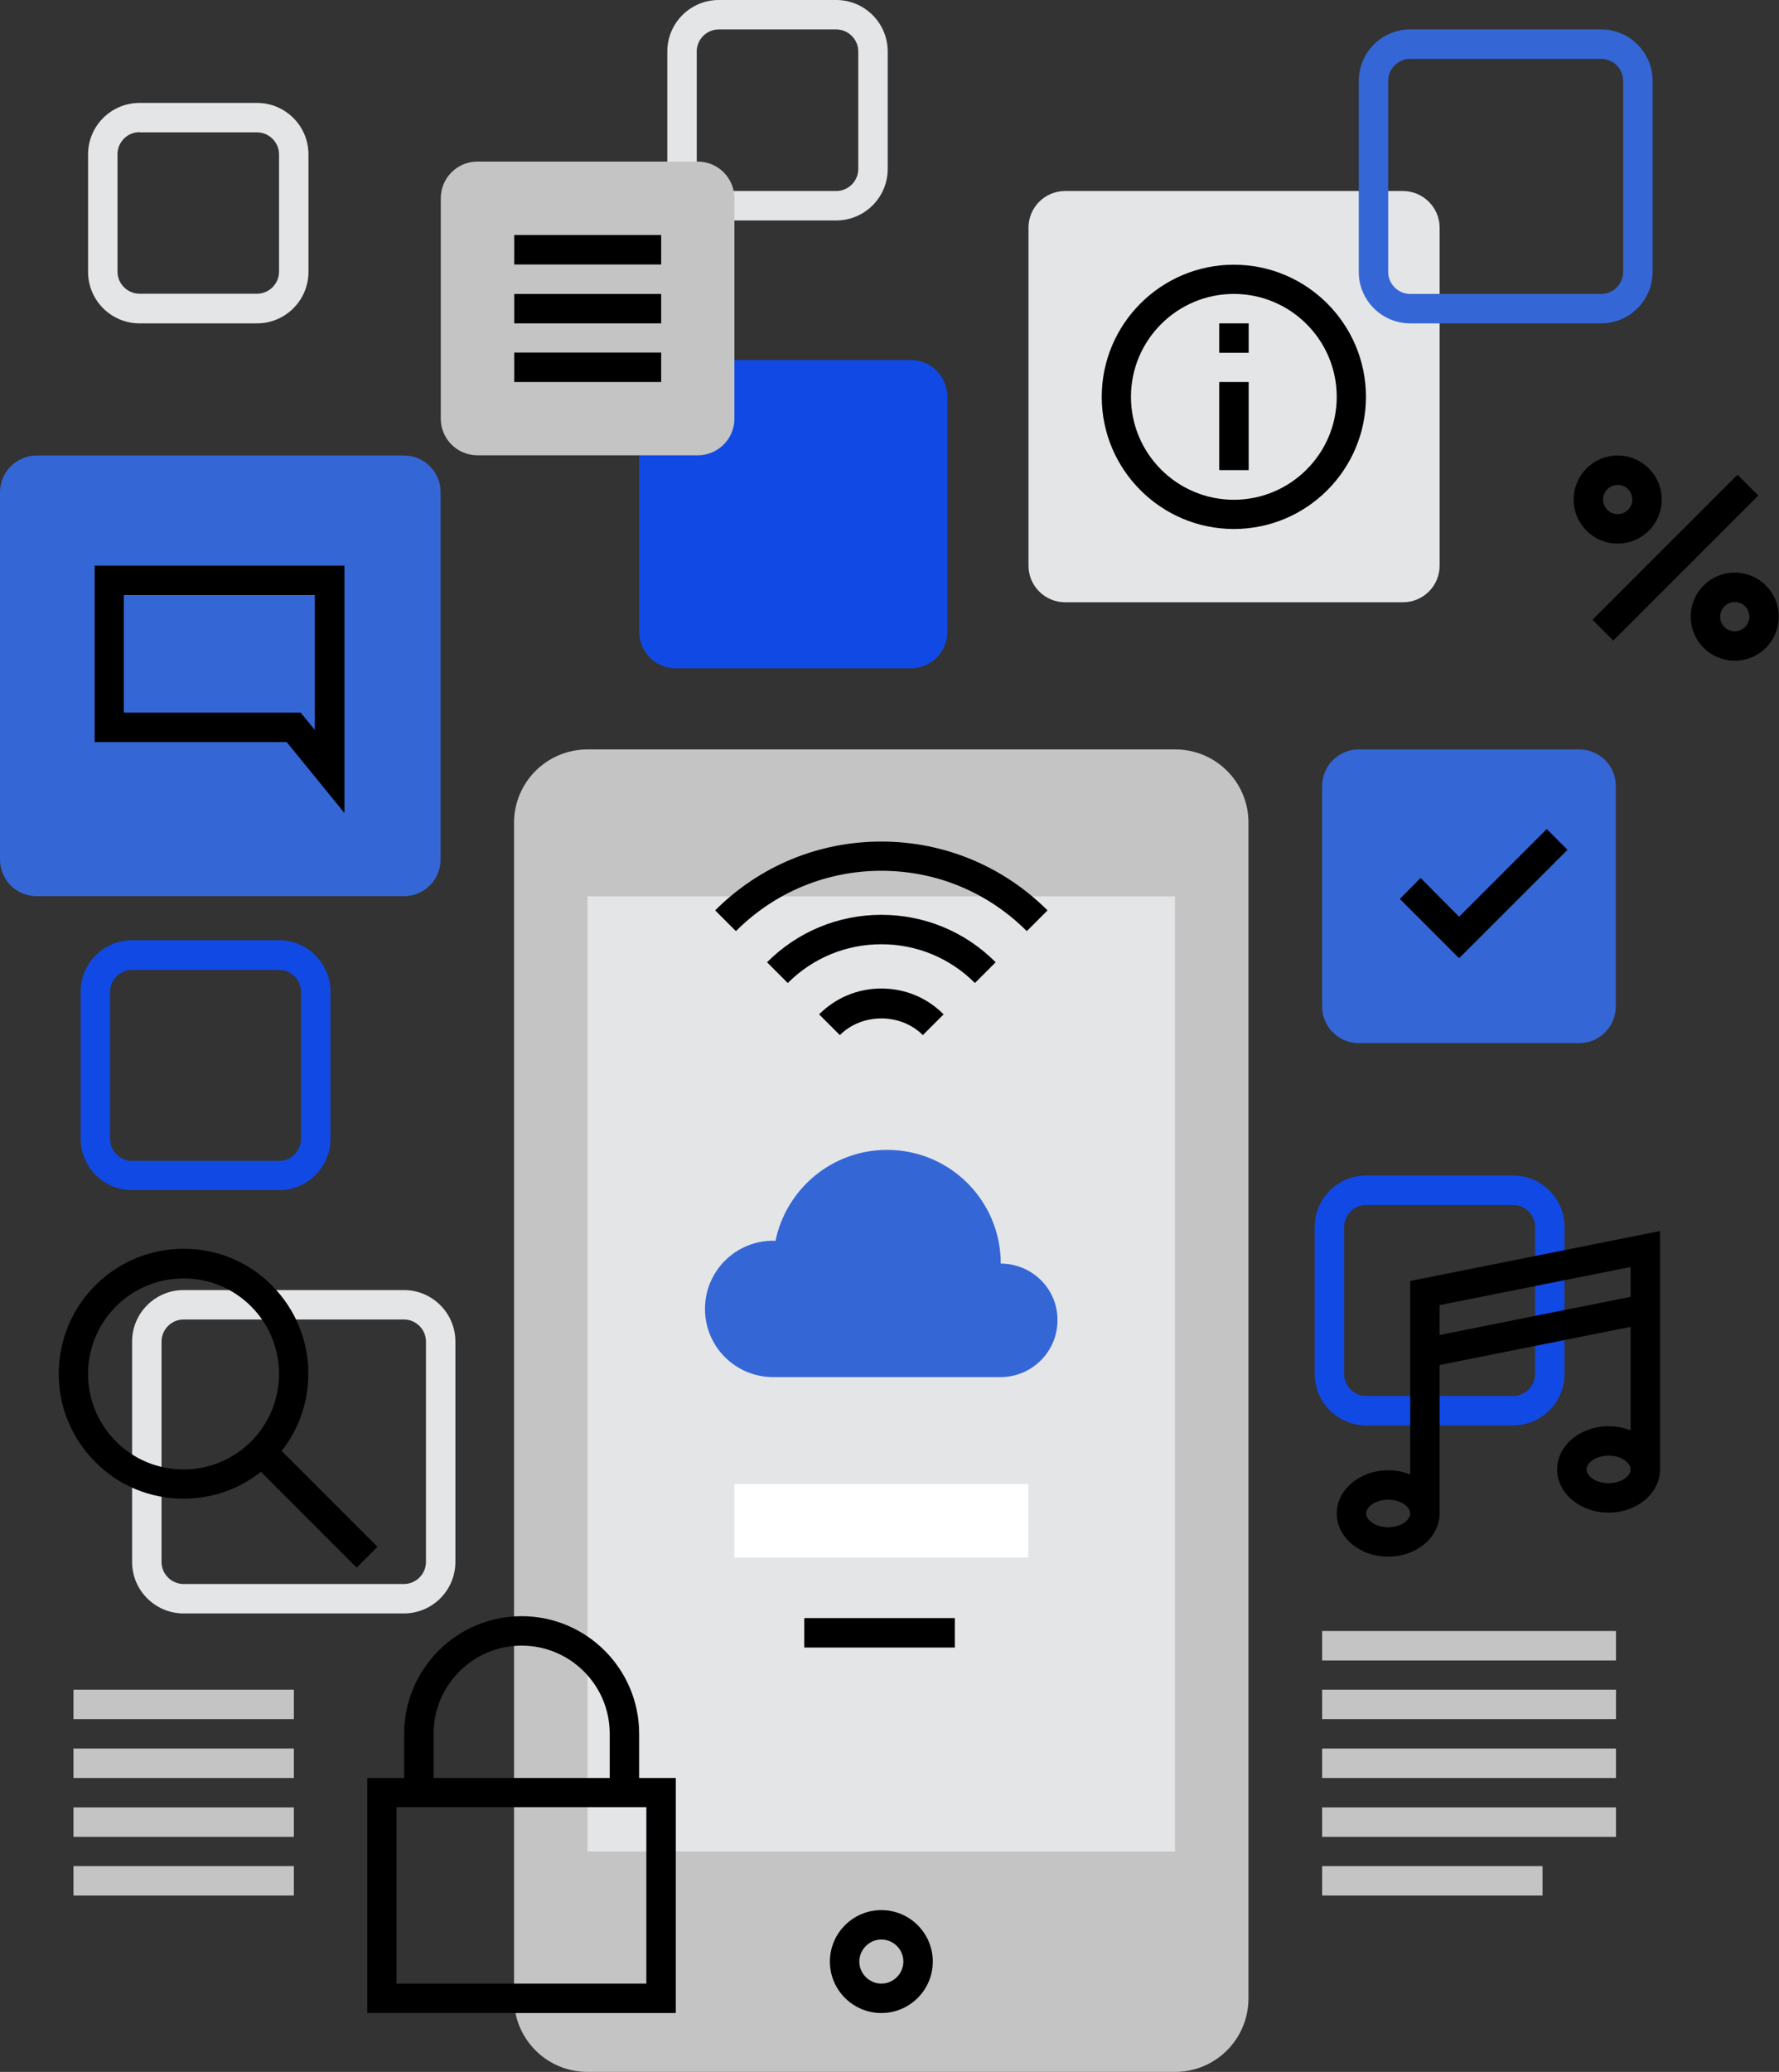
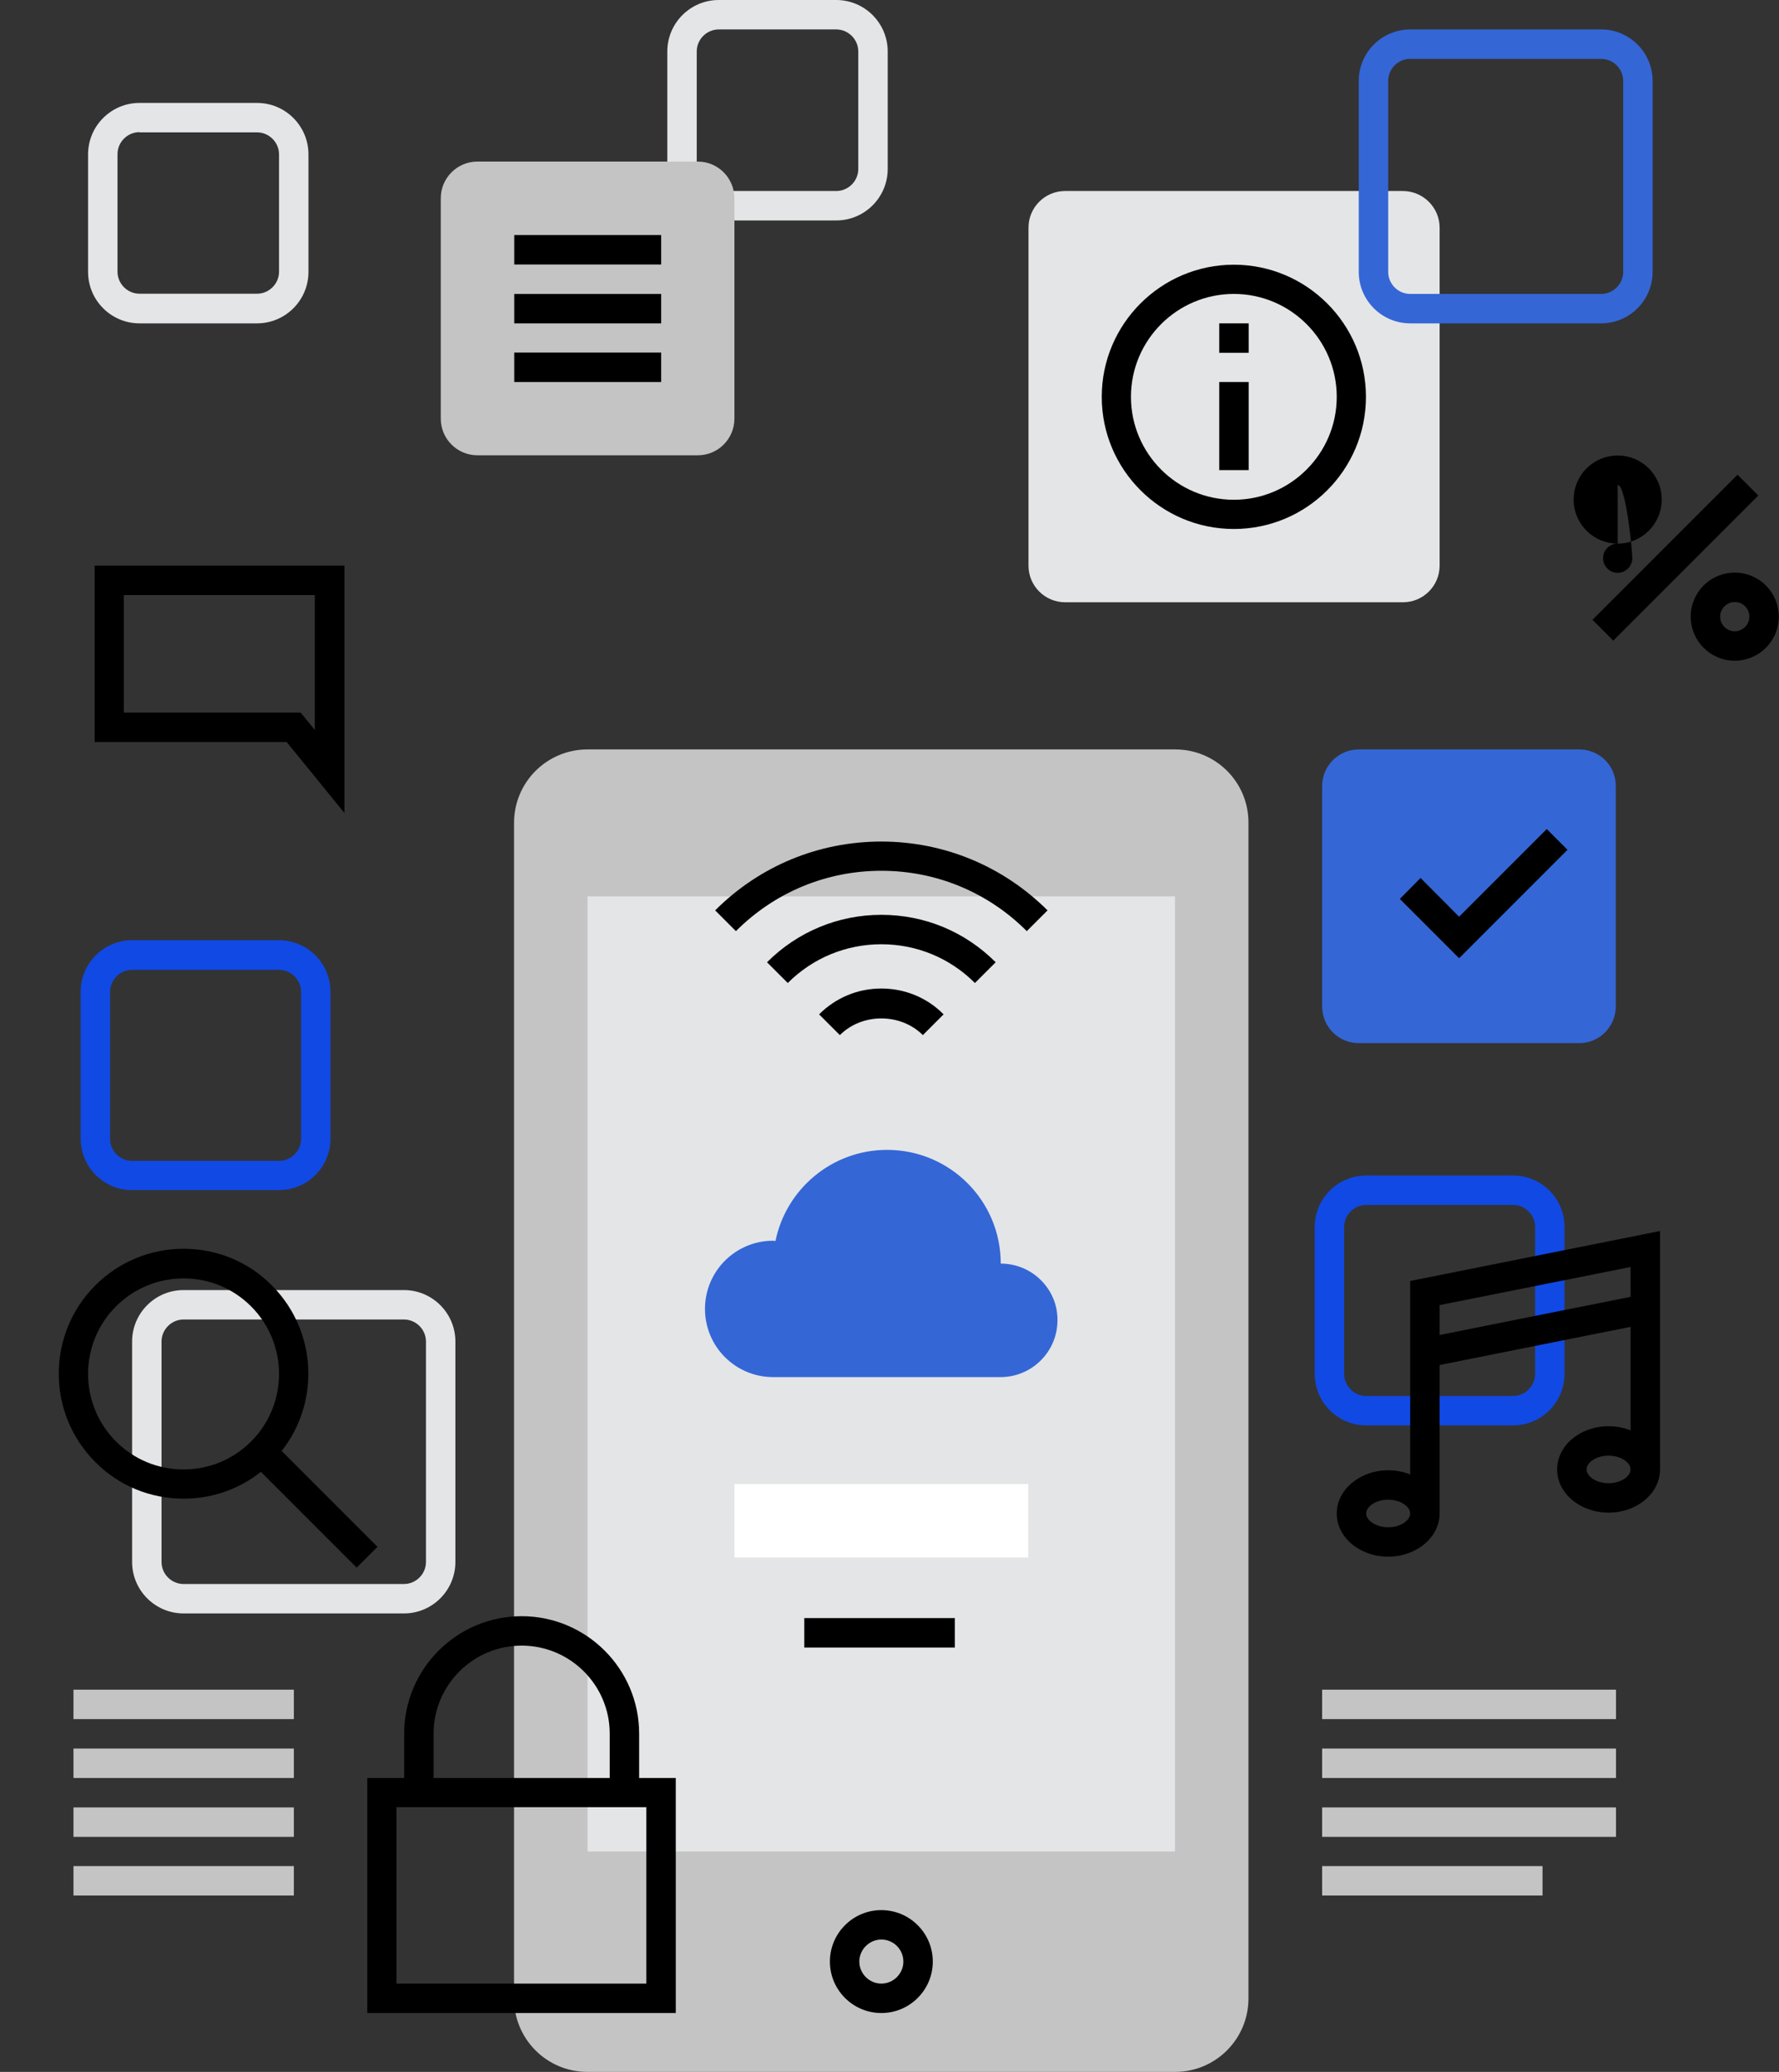
<svg xmlns="http://www.w3.org/2000/svg" version="1.1" id="art" x="0px" y="0px" viewBox="0 0 84.03 97.84" style="enable-background:new 0 0 84.03 97.84;" xml:space="preserve">
  <rect x="0" y="0" width="84.03" height="97.84" fill="#333333" stroke="none" />
  <style type="text/css">
	.st0{fill:#1149E4;}
	.st1{fill:#C4C4C4;}
	.st2{fill:#E4E5E7;}
	.st3{fill:#3466D6;}
	.st4{fill:#FFFFFF;}
</style>
  <g>
    <path class="st0" d="M13.18,56.2H6.24c-1.34,0-2.43-1.09-2.43-2.43v-6.94c0-1.34,1.09-2.43,2.43-2.43h6.94   c1.34,0,2.43,1.09,2.43,2.43v6.94C15.61,55.11,14.52,56.2,13.18,56.2z M6.24,45.8c-0.57,0-1.04,0.47-1.04,1.04v6.94   c0,0.57,0.47,1.04,1.04,1.04h6.94c0.57,0,1.04-0.47,1.04-1.04v-6.94c0-0.57-0.47-1.04-1.04-1.04H6.24z" />
    <g>
      <g>
        <path class="st1" d="M55.51,35.39H27.75c-1.92,0-3.47,1.55-3.47,3.47v55.51c0,1.92,1.55,3.47,3.47,3.47h27.75     c1.92,0,3.47-1.55,3.47-3.47V38.86C58.98,36.94,57.43,35.39,55.51,35.39z" />
      </g>
      <g>
        <rect x="27.75" y="42.33" class="st2" width="27.75" height="45.1" />
      </g>
      <g>
        <path d="M41.63,95.06c-1.34,0-2.43-1.09-2.43-2.43s1.09-2.43,2.43-2.43c1.34,0,2.43,1.09,2.43,2.43S42.97,95.06,41.63,95.06z      M41.63,91.59c-0.57,0-1.04,0.47-1.04,1.04s0.47,1.04,1.04,1.04c0.57,0,1.04-0.47,1.04-1.04S42.21,91.59,41.63,91.59z" />
      </g>
    </g>
    <g>
      <path class="st3" d="M47.27,59.67c0-2.97-2.4-5.37-5.37-5.37c-2.6,0-4.77,1.85-5.27,4.3c-0.04,0-0.07-0.01-0.11-0.01    c-1.78,0-3.22,1.44-3.22,3.22c0,1.78,1.44,3.22,3.22,3.22h10.74c1.48,0,2.69-1.2,2.69-2.69C49.96,60.88,48.76,59.67,47.27,59.67z" />
    </g>
    <g>
      <rect x="34.69" y="70.08" class="st4" width="13.88" height="3.47" />
    </g>
    <g>
      <rect x="37.99" y="76.41" width="7.11" height="1.39" />
    </g>
    <path class="st2" d="M19.08,76.19H8.67c-1.34,0-2.43-1.09-2.43-2.43V63.35c0-1.34,1.09-2.43,2.43-2.43h10.41   c1.34,0,2.43,1.09,2.43,2.43v10.41C21.51,75.1,20.42,76.19,19.08,76.19z M8.67,62.31c-0.57,0-1.04,0.47-1.04,1.04v10.41   c0,0.57,0.47,1.04,1.04,1.04h10.41c0.57,0,1.04-0.47,1.04-1.04V63.35c0-0.57-0.47-1.04-1.04-1.04H8.67z" />
    <path class="st2" d="M12.14,15.27H6.59c-1.34,0-2.43-1.09-2.43-2.43V7.29c0-1.34,1.09-2.43,2.43-2.43h5.55   c1.34,0,2.43,1.09,2.43,2.43v5.55C14.57,14.18,13.48,15.27,12.14,15.27z M6.59,6.24c-0.57,0-1.04,0.47-1.04,1.04v5.55   c0,0.57,0.47,1.04,1.04,1.04h5.55c0.57,0,1.04-0.47,1.04-1.04V7.29c0-0.57-0.47-1.04-1.04-1.04H6.59z" />
    <path class="st2" d="M39.5,10.41h-5.55c-1.34,0-2.43-1.09-2.43-2.43V2.43c0-1.34,1.09-2.43,2.43-2.43h5.55   c1.34,0,2.43,1.09,2.43,2.43v5.55C41.93,9.32,40.84,10.41,39.5,10.41z M33.95,1.39c-0.57,0-1.04,0.47-1.04,1.04v5.55   c0,0.57,0.47,1.04,1.04,1.04h5.55c0.57,0,1.04-0.47,1.04-1.04V2.43c0-0.57-0.47-1.04-1.04-1.04H33.95z" />
-     <path class="st0" d="M43.02,17h-11.1c-0.96,0-1.73,0.78-1.73,1.73v11.1c0,0.96,0.78,1.73,1.73,1.73h11.1   c0.96,0,1.73-0.78,1.73-1.73v-11.1C44.75,17.78,43.98,17,43.02,17z" />
    <path class="st1" d="M32.96,7.63H22.55c-0.96,0-1.73,0.78-1.73,1.73v10.41c0,0.96,0.78,1.73,1.73,1.73h10.41   c0.96,0,1.73-0.78,1.73-1.73V9.37C34.69,8.41,33.92,7.63,32.96,7.63z" />
    <path class="st3" d="M74.59,35.39H64.18c-0.96,0-1.73,0.78-1.73,1.73v10.41c0,0.96,0.78,1.73,1.73,1.73h10.41   c0.96,0,1.73-0.78,1.73-1.73V37.12C76.33,36.16,75.55,35.39,74.59,35.39z" />
    <path class="st0" d="M71.47,67.31h-6.94c-1.34,0-2.43-1.09-2.43-2.43v-6.94c0-1.34,1.09-2.43,2.43-2.43h6.94   c1.34,0,2.43,1.09,2.43,2.43v6.94C73.9,66.22,72.81,67.31,71.47,67.31z M64.53,56.9c-0.57,0-1.04,0.47-1.04,1.04v6.94   c0,0.57,0.47,1.04,1.04,1.04h6.94c0.57,0,1.04-0.47,1.04-1.04v-6.94c0-0.57-0.47-1.04-1.04-1.04H64.53z" />
    <path class="st2" d="M66.26,9.02H50.31c-0.96,0-1.73,0.78-1.73,1.73v15.96c0,0.96,0.78,1.73,1.73,1.73h15.96   c0.96,0,1.73-0.78,1.73-1.73V10.75C68,9.8,67.22,9.02,66.26,9.02z" />
-     <path class="st3" d="M19.08,21.51H1.73C0.78,21.51,0,22.29,0,23.24v17.35c0,0.96,0.78,1.73,1.73,1.73h17.35   c0.96,0,1.73-0.78,1.73-1.73V23.24C20.82,22.29,20.04,21.51,19.08,21.51z" />
    <g>
      <path d="M46.05,46.42c-1.18-1.18-2.75-1.83-4.42-1.83c-1.67,0-3.24,0.65-4.42,1.83l-0.98-0.98c1.44-1.44,3.36-2.24,5.4-2.24    c2.04,0,3.95,0.79,5.4,2.24L46.05,46.42z" />
    </g>
    <g>
      <path d="M48.5,43.97c-1.84-1.84-4.28-2.85-6.87-2.85c-2.59,0-5.03,1.01-6.87,2.85l-0.98-0.98c2.1-2.1,4.89-3.25,7.85-3.25    c2.96,0,5.75,1.16,7.85,3.25L48.5,43.97z" />
    </g>
    <g>
      <path d="M43.59,48.88c-1.05-1.05-2.87-1.05-3.92,0l-0.98-0.98c0.79-0.79,1.83-1.22,2.94-1.22c1.11,0,2.16,0.43,2.94,1.22    L43.59,48.88z" />
    </g>
    <path class="st3" d="M75.63,15.27h-9.02c-1.34,0-2.43-1.09-2.43-2.43V3.82c0-1.34,1.09-2.43,2.43-2.43h9.02   c1.34,0,2.43,1.09,2.43,2.43v9.02C78.06,14.18,76.97,15.27,75.63,15.27z M66.61,2.78c-0.57,0-1.04,0.47-1.04,1.04v9.02   c0,0.57,0.47,1.04,1.04,1.04h9.02c0.57,0,1.04-0.47,1.04-1.04V3.82c0-0.57-0.47-1.04-1.04-1.04H66.61z" />
    <polygon points="68.92,45.25 66.12,42.45 67.1,41.46 68.92,43.29 73.06,39.15 74.04,40.13  " />
    <g>
      <rect x="24.29" y="11.1" width="6.94" height="1.39" />
    </g>
    <g>
      <rect x="24.29" y="13.88" width="6.94" height="1.39" />
    </g>
    <g>
      <rect x="24.29" y="16.65" width="6.94" height="1.39" />
    </g>
    <path d="M16.26,38.38l-2.72-3.34H4.47v-8.33h11.8V38.38z M5.85,33.65h8.35l0.67,0.82V28.1H5.85V33.65z" />
    <path d="M58.28,24.98c-3.44,0-6.24-2.8-6.24-6.24s2.8-6.24,6.24-6.24c3.44,0,6.24,2.8,6.24,6.24S61.73,24.98,58.28,24.98z    M58.28,13.88c-2.68,0-4.86,2.18-4.86,4.86s2.18,4.86,4.86,4.86c2.68,0,4.86-2.18,4.86-4.86S60.96,13.88,58.28,13.88z" />
    <g>
      <rect x="57.59" y="18.04" width="1.39" height="4.16" />
    </g>
    <g>
      <rect x="57.59" y="15.27" width="1.39" height="1.39" />
    </g>
    <g>
-       <path d="M76.41,25.67c-1.15,0-2.08-0.93-2.08-2.08s0.93-2.08,2.08-2.08c1.15,0,2.08,0.93,2.08,2.08S77.56,25.67,76.41,25.67z     M76.41,22.9c-0.38,0-0.69,0.31-0.69,0.69s0.31,0.69,0.69,0.69c0.38,0,0.69-0.31,0.69-0.69S76.8,22.9,76.41,22.9z" />
+       <path d="M76.41,25.67c-1.15,0-2.08-0.93-2.08-2.08s0.93-2.08,2.08-2.08c1.15,0,2.08,0.93,2.08,2.08S77.56,25.67,76.41,25.67z     c-0.38,0-0.69,0.31-0.69,0.69s0.31,0.69,0.69,0.69c0.38,0,0.69-0.31,0.69-0.69S76.8,22.9,76.41,22.9z" />
    </g>
    <g>
      <path d="M81.94,31.2c-1.15,0-2.08-0.93-2.08-2.08s0.93-2.08,2.08-2.08c1.15,0,2.08,0.93,2.08,2.08S83.09,31.2,81.94,31.2z     M81.94,28.43c-0.38,0-0.69,0.31-0.69,0.69s0.31,0.69,0.69,0.69c0.38,0,0.69-0.31,0.69-0.69S82.33,28.43,81.94,28.43z" />
    </g>
    <g>
      <rect x="74.3" y="25.63" transform="matrix(0.707 -0.707 0.707 0.707 4.569 63.678)" width="9.69" height="1.39" />
    </g>
    <g>
      <path d="M8.67,70.77c-1.58,0-3.06-0.61-4.17-1.73c-2.3-2.3-2.3-6.04,0-8.34c1.11-1.11,2.6-1.73,4.17-1.73    c1.58,0,3.06,0.61,4.17,1.73c2.3,2.3,2.3,6.04,0,8.34C11.73,70.16,10.25,70.77,8.67,70.77z M8.67,60.37    c-1.2,0-2.34,0.47-3.19,1.32c-1.76,1.76-1.76,4.62,0,6.38c0.85,0.85,1.98,1.32,3.19,1.32c1.2,0,2.34-0.47,3.19-1.32    c1.76-1.76,1.76-4.62,0-6.38C11.01,60.84,9.88,60.37,8.67,60.37z" />
    </g>
    <g>
      <rect x="14.16" y="67.52" transform="matrix(0.707 -0.707 0.707 0.707 -45.892 31.31)" width="1.39" height="7.06" />
    </g>
    <g>
      <polygon points="68,71.47 66.61,71.47 66.61,60.49 78.41,58.13 78.41,69.39 77.02,69.39 77.02,59.83 68,61.63   " />
    </g>
    <g>
      <rect x="67.2" y="62.1" transform="matrix(0.981 -0.196 0.196 0.981 -10.916 15.456)" width="10.61" height="1.39" />
    </g>
    <g>
      <path d="M65.57,73.51c-1.34,0-2.43-0.91-2.43-2.04c0-1.12,1.09-2.04,2.43-2.04c1.34,0,2.43,0.91,2.43,2.04    C68,72.59,66.91,73.51,65.57,73.51z M65.57,70.82c-0.61,0-1.04,0.34-1.04,0.65c0,0.31,0.43,0.65,1.04,0.65    c0.61,0,1.04-0.34,1.04-0.65C66.61,71.16,66.18,70.82,65.57,70.82z" />
    </g>
    <g>
      <path d="M75.98,71.43c-1.34,0-2.43-0.91-2.43-2.04s1.09-2.04,2.43-2.04c1.34,0,2.43,0.91,2.43,2.04S77.32,71.43,75.98,71.43z     M75.98,68.74c-0.61,0-1.04,0.34-1.04,0.65s0.43,0.65,1.04,0.65c0.61,0,1.04-0.34,1.04-0.65S76.59,68.74,75.98,68.74z" />
    </g>
    <g>
      <path d="M31.92,95.06H17.35v-11.1h14.57V95.06z M18.73,93.67h11.8v-8.33h-11.8V93.67z" />
    </g>
    <g>
      <path d="M30.18,84.65H28.8v-2.78c0-2.3-1.87-4.16-4.16-4.16c-2.3,0-4.16,1.87-4.16,4.16v2.78h-1.39v-2.78    c0-3.06,2.49-5.55,5.55-5.55c3.06,0,5.55,2.49,5.55,5.55V84.65z" />
    </g>
    <g>
      <rect x="3.47" y="79.79" class="st1" width="10.41" height="1.39" />
    </g>
    <g>
      <rect x="3.47" y="82.57" class="st1" width="10.41" height="1.39" />
    </g>
    <g>
      <rect x="3.47" y="85.35" class="st1" width="10.41" height="1.39" />
    </g>
    <g>
      <rect x="3.47" y="88.12" class="st1" width="10.41" height="1.39" />
    </g>
    <g>
      <rect x="62.45" y="79.79" class="st1" width="13.88" height="1.39" />
    </g>
    <g>
-       <rect x="62.45" y="77.02" class="st1" width="13.88" height="1.39" />
-     </g>
+       </g>
    <g>
      <rect x="62.45" y="82.57" class="st1" width="13.88" height="1.39" />
    </g>
    <g>
      <rect x="62.45" y="85.35" class="st1" width="13.88" height="1.39" />
    </g>
    <g>
      <rect x="62.45" y="88.12" class="st1" width="10.41" height="1.39" />
    </g>
  </g>
</svg>